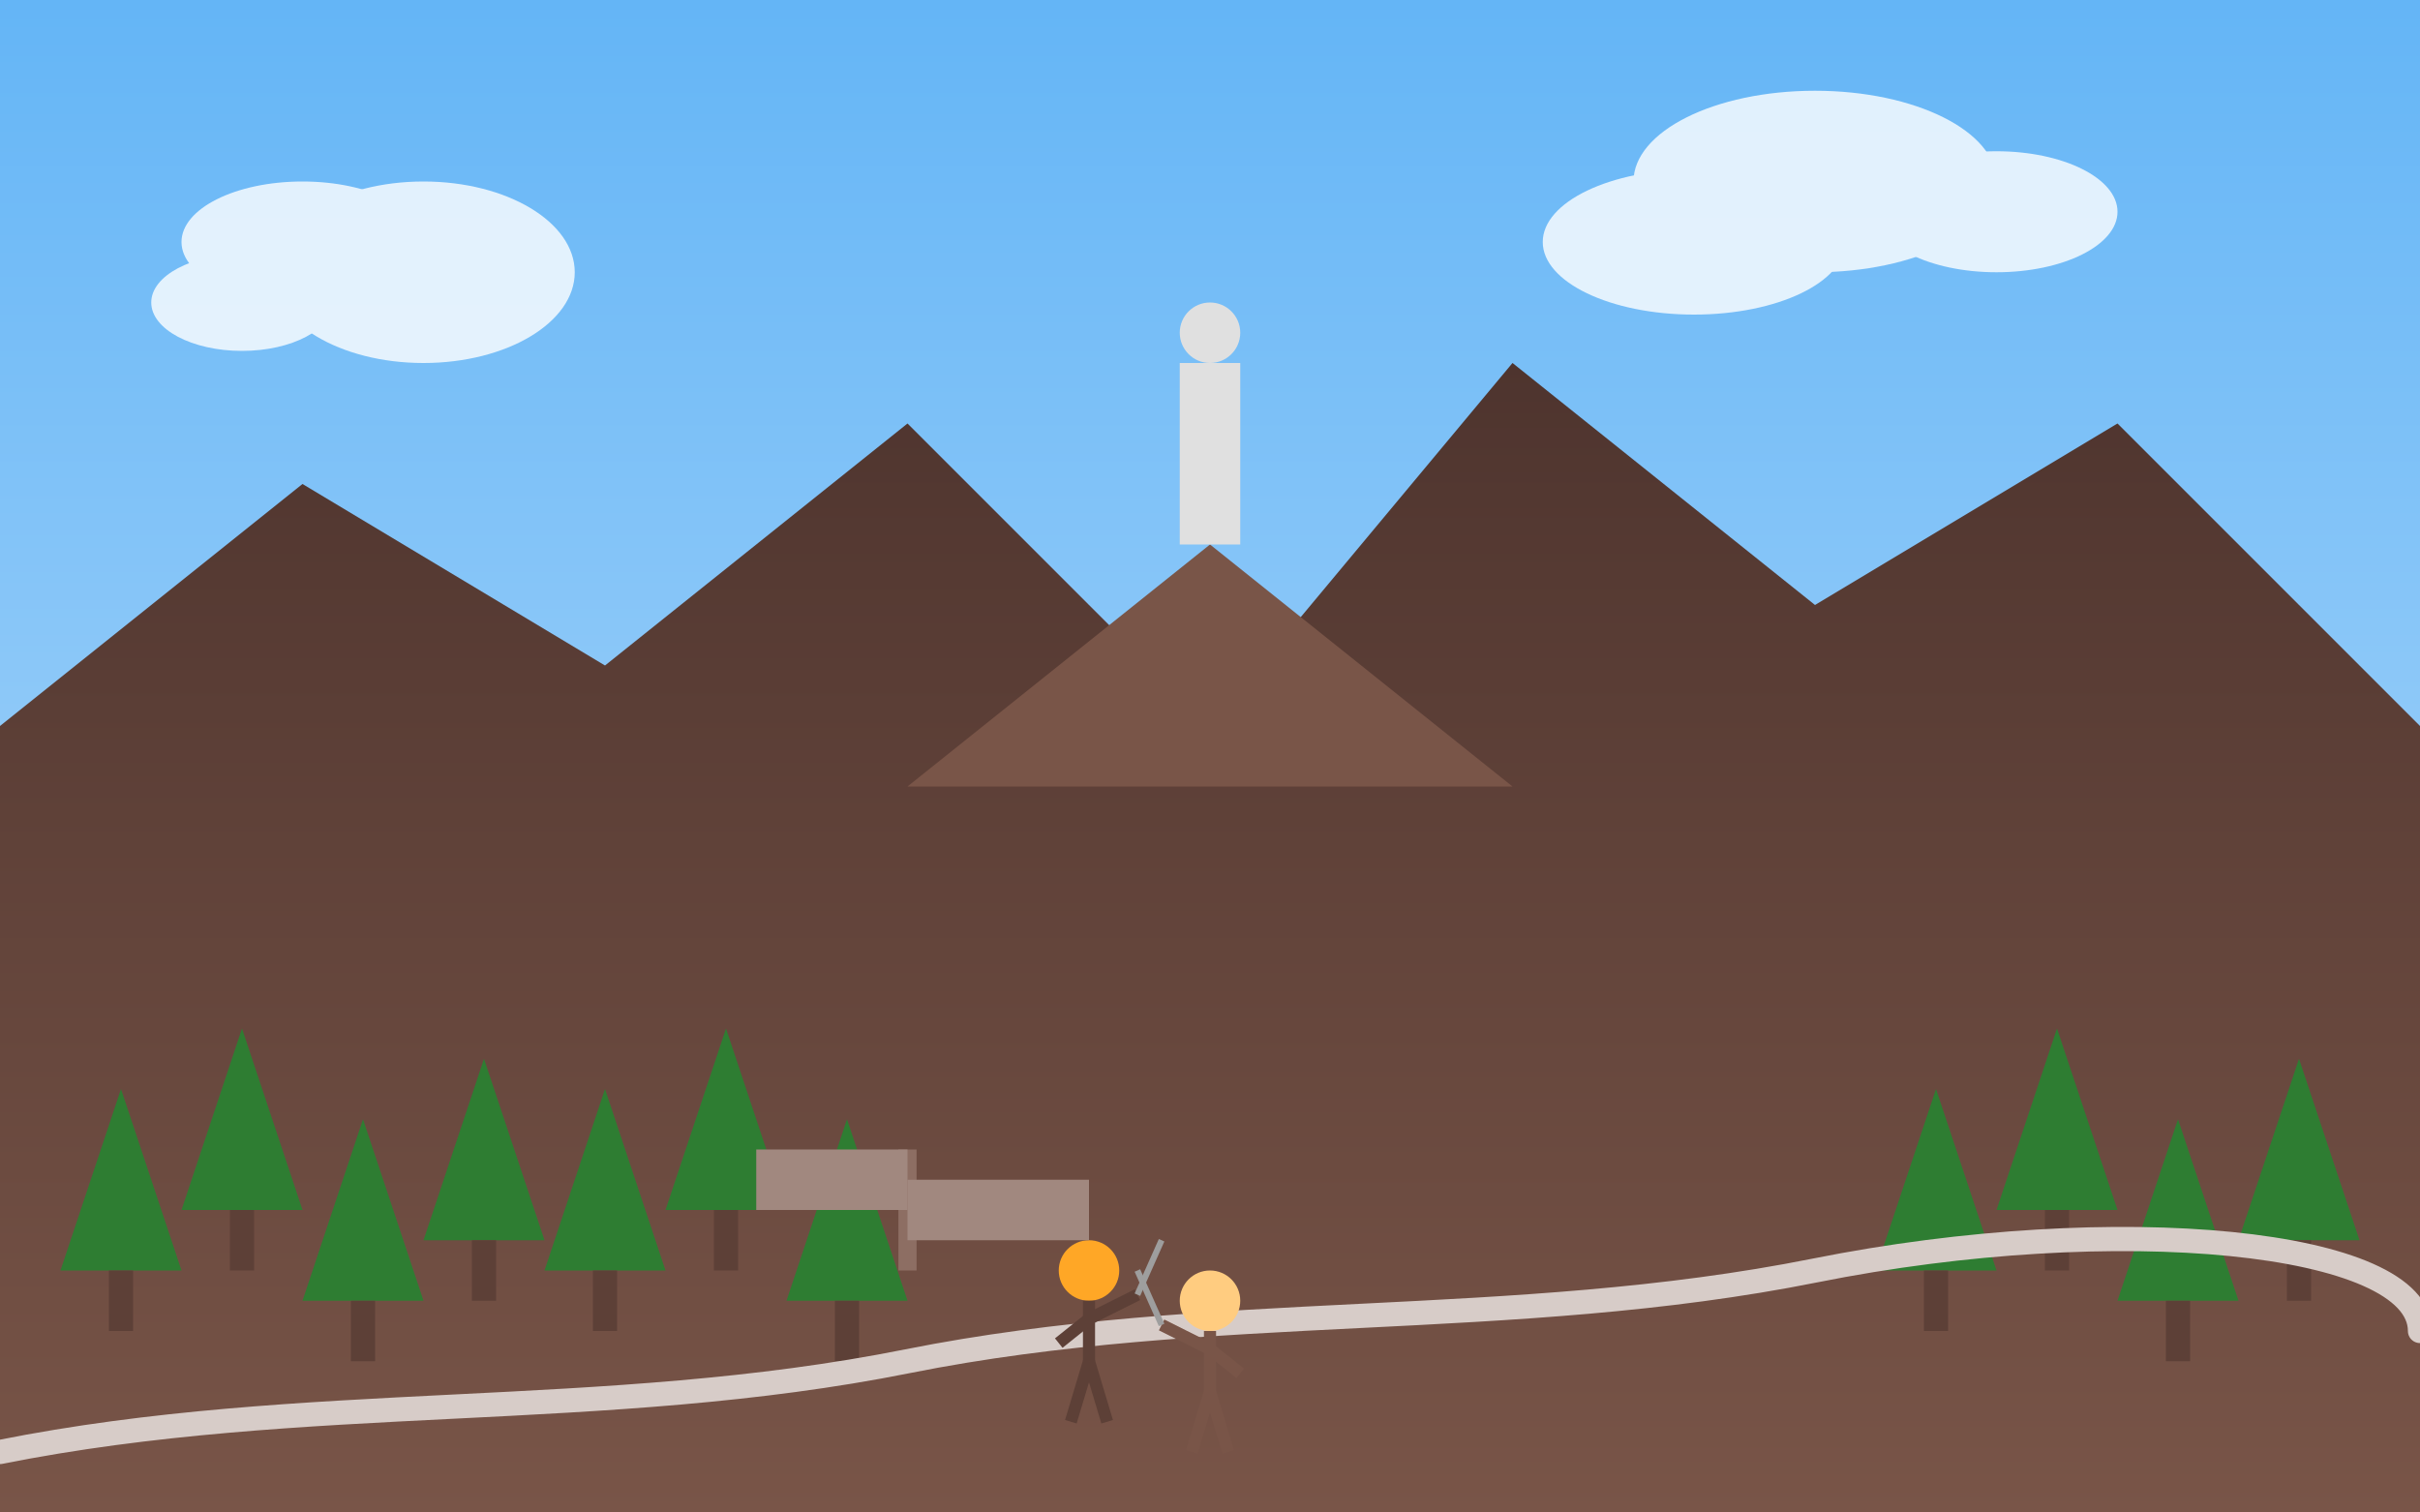
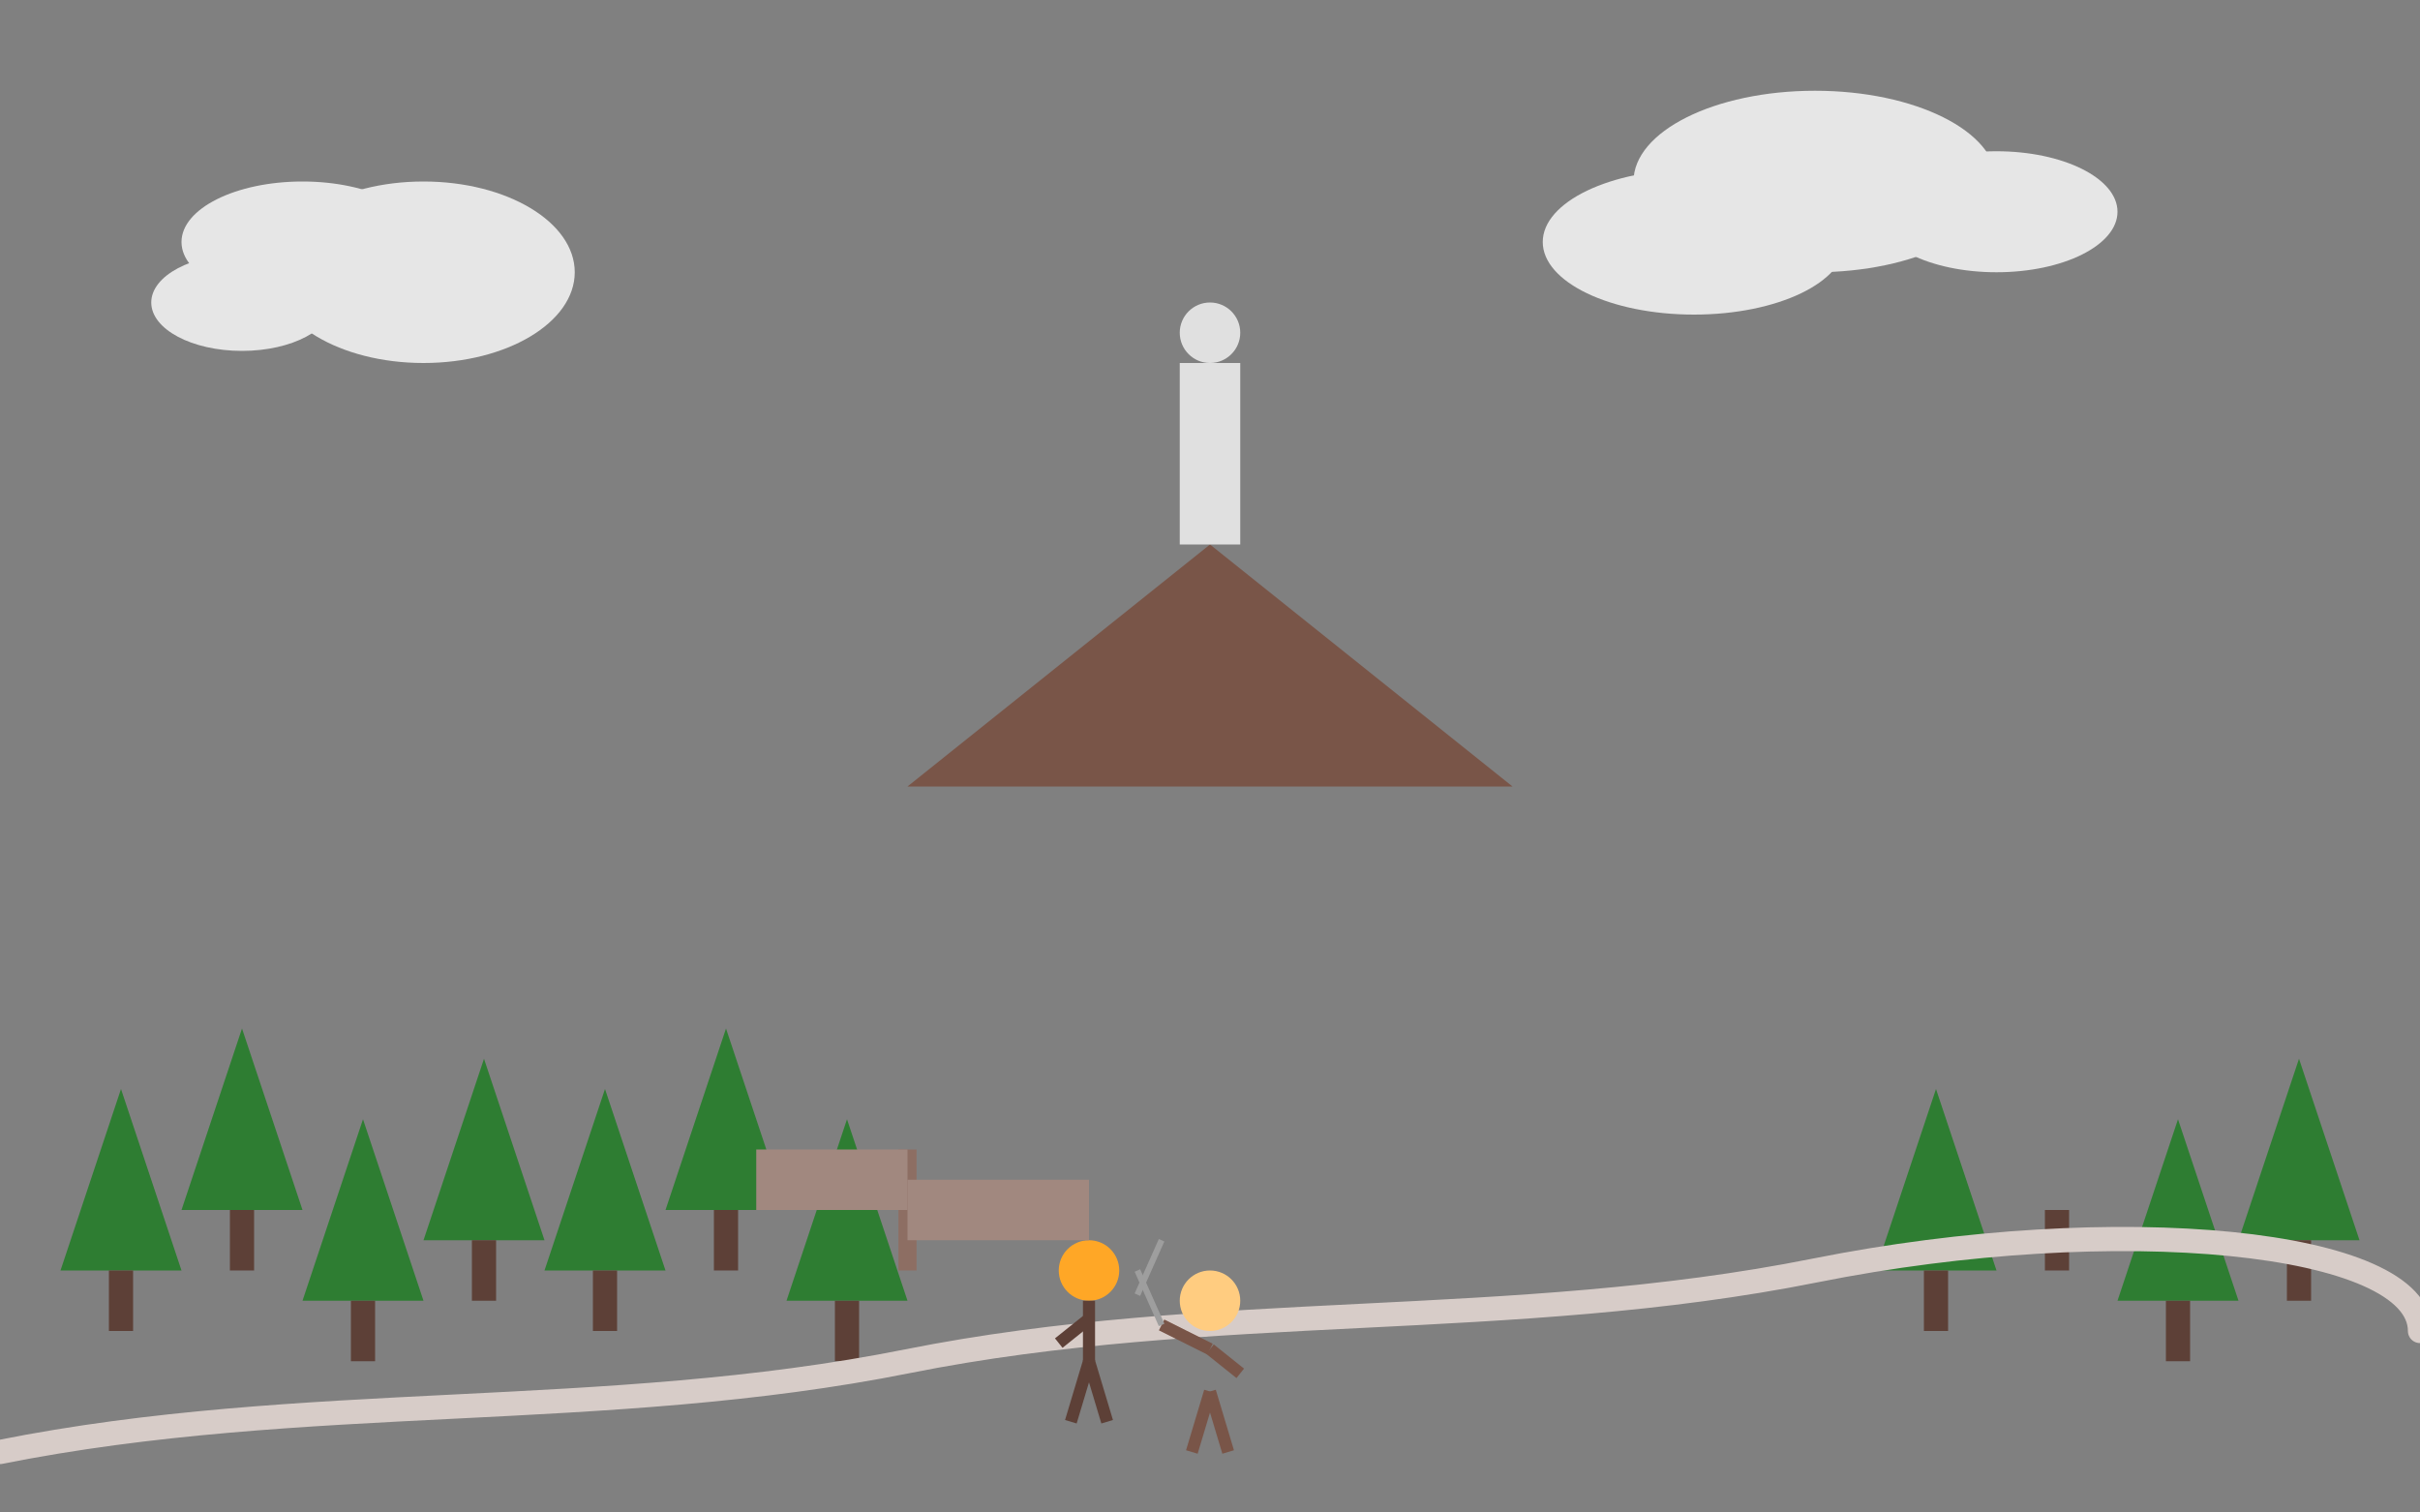
<svg xmlns="http://www.w3.org/2000/svg" width="400" height="250">
  <rect width="100%" height="100%" fill="#808080" stroke="none" />
  <linearGradient id="skyGradient" x1="0%" y1="0%" x2="0%" y2="100%">
    <stop offset="0%" stop-color="#64B5F6" />
    <stop offset="100%" stop-color="#BBDEFB" />
  </linearGradient>
-   <rect x="0" y="0" width="400" height="250" fill="url(#skyGradient)" />
  <linearGradient id="mountainGradient" x1="0%" y1="0%" x2="0%" y2="100%">
    <stop offset="0%" stop-color="#4E342E" />
    <stop offset="100%" stop-color="#795548" />
  </linearGradient>
-   <path d="M0,250 L0,120 L50,80 L100,110 L150,70 L200,120 L250,60 L300,100 L350,70 L400,120 L400,250 Z" fill="url(#mountainGradient)" />
  <g>
    <path d="M20,180 L10,210 L30,210 Z" fill="#2E7D32" />
    <rect x="18" y="210" width="4" height="10" fill="#5D4037" />
    <path d="M40,170 L30,200 L50,200 Z" fill="#2E7D32" />
    <rect x="38" y="200" width="4" height="10" fill="#5D4037" />
    <path d="M60,185 L50,215 L70,215 Z" fill="#2E7D32" />
    <rect x="58" y="215" width="4" height="10" fill="#5D4037" />
    <path d="M80,175 L70,205 L90,205 Z" fill="#2E7D32" />
    <rect x="78" y="205" width="4" height="10" fill="#5D4037" />
    <path d="M100,180 L90,210 L110,210 Z" fill="#2E7D32" />
    <rect x="98" y="210" width="4" height="10" fill="#5D4037" />
    <path d="M120,170 L110,200 L130,200 Z" fill="#2E7D32" />
    <rect x="118" y="200" width="4" height="10" fill="#5D4037" />
    <path d="M140,185 L130,215 L150,215 Z" fill="#2E7D32" />
    <rect x="138" y="215" width="4" height="10" fill="#5D4037" />
    <path d="M320,180 L310,210 L330,210 Z" fill="#2E7D32" />
    <rect x="318" y="210" width="4" height="10" fill="#5D4037" />
-     <path d="M340,170 L330,200 L350,200 Z" fill="#2E7D32" />
    <rect x="338" y="200" width="4" height="10" fill="#5D4037" />
    <path d="M360,185 L350,215 L370,215 Z" fill="#2E7D32" />
    <rect x="358" y="215" width="4" height="10" fill="#5D4037" />
    <path d="M380,175 L370,205 L390,205 Z" fill="#2E7D32" />
    <rect x="378" y="205" width="4" height="10" fill="#5D4037" />
  </g>
  <g transform="translate(200, 90)">
    <path d="M0,0 L50,40 L-50,40 Z" fill="#795548" />
    <rect x="-5" y="-30" width="10" height="30" fill="#E0E0E0" />
    <circle cx="0" cy="-35" r="5" fill="#E0E0E0" />
  </g>
  <path d="M0,240 C50,230 100,235 150,225 C200,215 250,220 300,210 C350,200 400,205 400,220" fill="none" stroke="#D7CCC8" stroke-width="4" stroke-linecap="round" stroke-linejoin="round" />
  <g transform="translate(180, 210)">
    <circle cx="0" cy="0" r="5" fill="#FFA726" />
    <line x1="0" y1="5" x2="0" y2="15" stroke="#5D4037" stroke-width="2" />
    <line x1="0" y1="8" x2="-5" y2="12" stroke="#5D4037" stroke-width="2" />
-     <line x1="0" y1="8" x2="8" y2="4" stroke="#5D4037" stroke-width="2" />
    <line x1="8" y1="4" x2="12" y2="-5" stroke="#9E9E9E" stroke-width="1" />
    <line x1="0" y1="15" x2="-3" y2="25" stroke="#5D4037" stroke-width="2" />
    <line x1="0" y1="15" x2="3" y2="25" stroke="#5D4037" stroke-width="2" />
  </g>
  <g transform="translate(200, 215)">
    <circle cx="0" cy="0" r="5" fill="#FFCC80" />
-     <line x1="0" y1="5" x2="0" y2="15" stroke="#795548" stroke-width="2" />
    <line x1="0" y1="8" x2="-8" y2="4" stroke="#795548" stroke-width="2" />
    <line x1="-8" y1="4" x2="-12" y2="-5" stroke="#9E9E9E" stroke-width="1" />
    <line x1="0" y1="8" x2="5" y2="12" stroke="#795548" stroke-width="2" />
    <line x1="0" y1="15" x2="-3" y2="25" stroke="#795548" stroke-width="2" />
    <line x1="0" y1="15" x2="3" y2="25" stroke="#795548" stroke-width="2" />
  </g>
  <g transform="translate(150, 190)">
    <line x1="0" y1="0" x2="0" y2="20" stroke="#8D6E63" stroke-width="3" />
    <rect x="0" y="5" width="30" height="10" fill="#A1887F" />
    <rect x="-25" y="0" width="25" height="10" fill="#A1887F" />
  </g>
  <g fill="#FFFFFF" opacity="0.8">
    <ellipse cx="50" cy="40" rx="20" ry="10" />
    <ellipse cx="70" cy="45" rx="25" ry="15" />
    <ellipse cx="40" cy="50" rx="15" ry="8" />
    <ellipse cx="300" cy="30" rx="30" ry="15" />
    <ellipse cx="330" cy="35" rx="20" ry="10" />
    <ellipse cx="280" cy="40" rx="25" ry="12" />
  </g>
</svg>